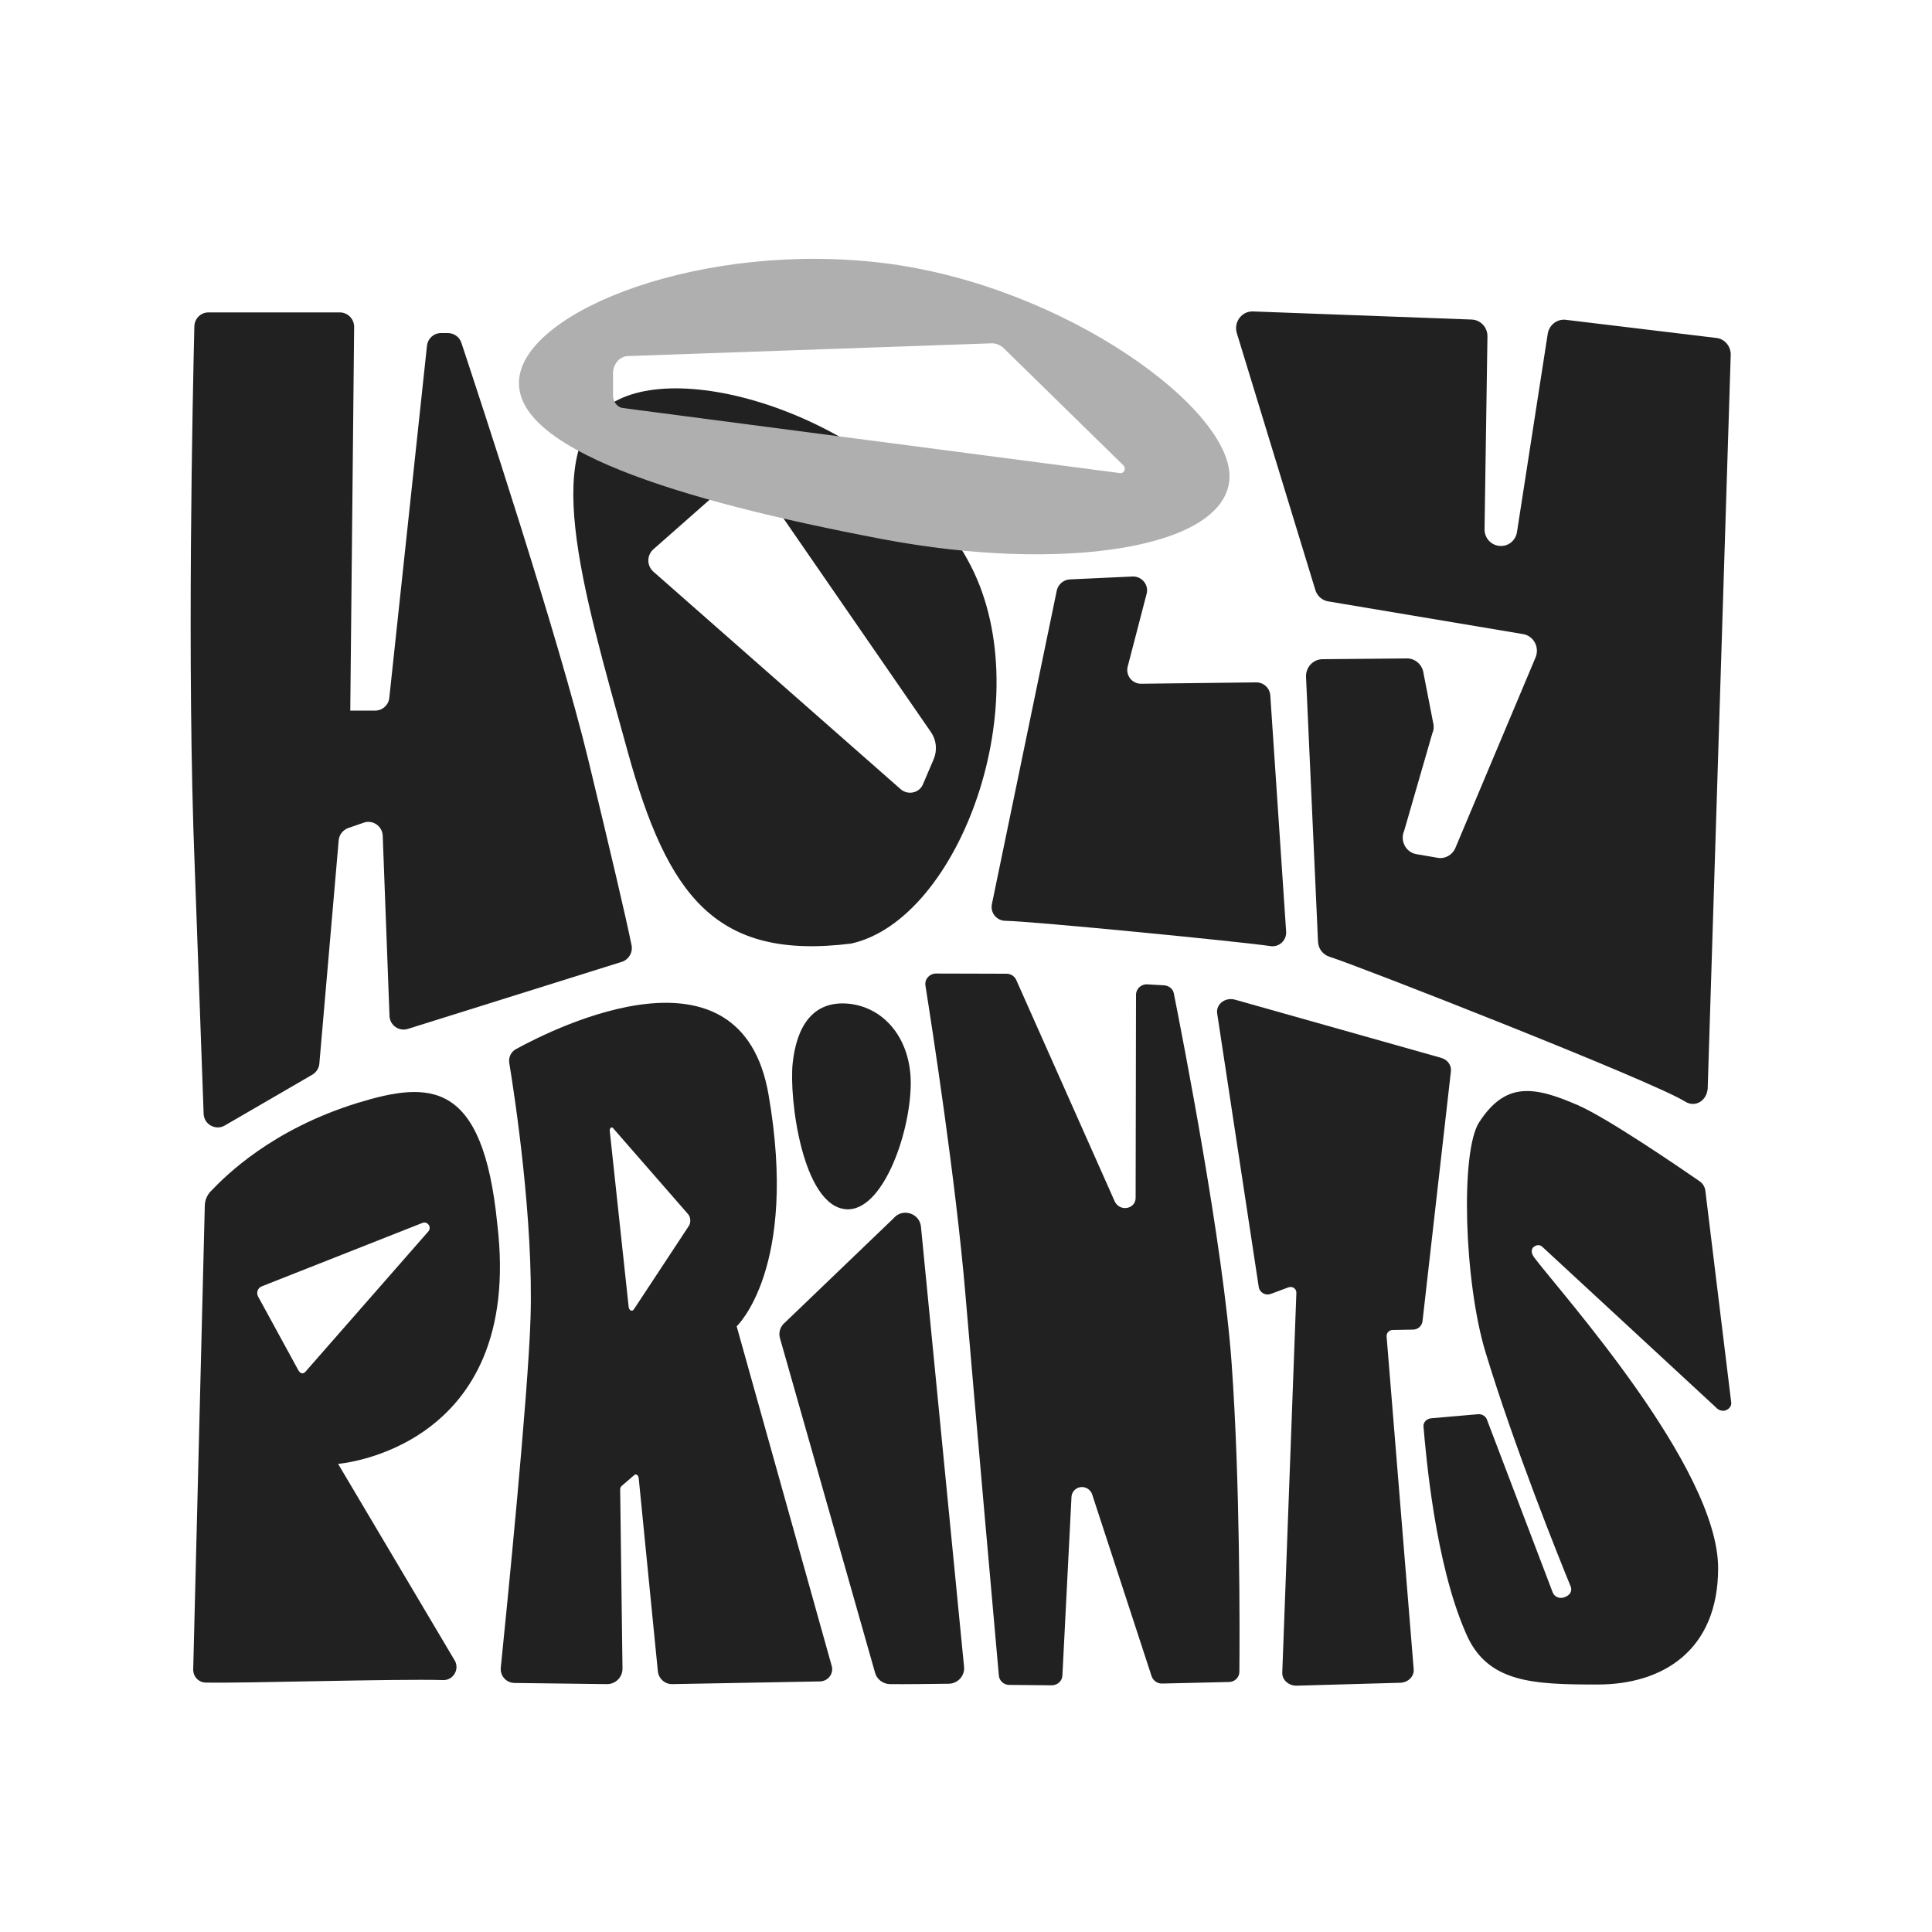
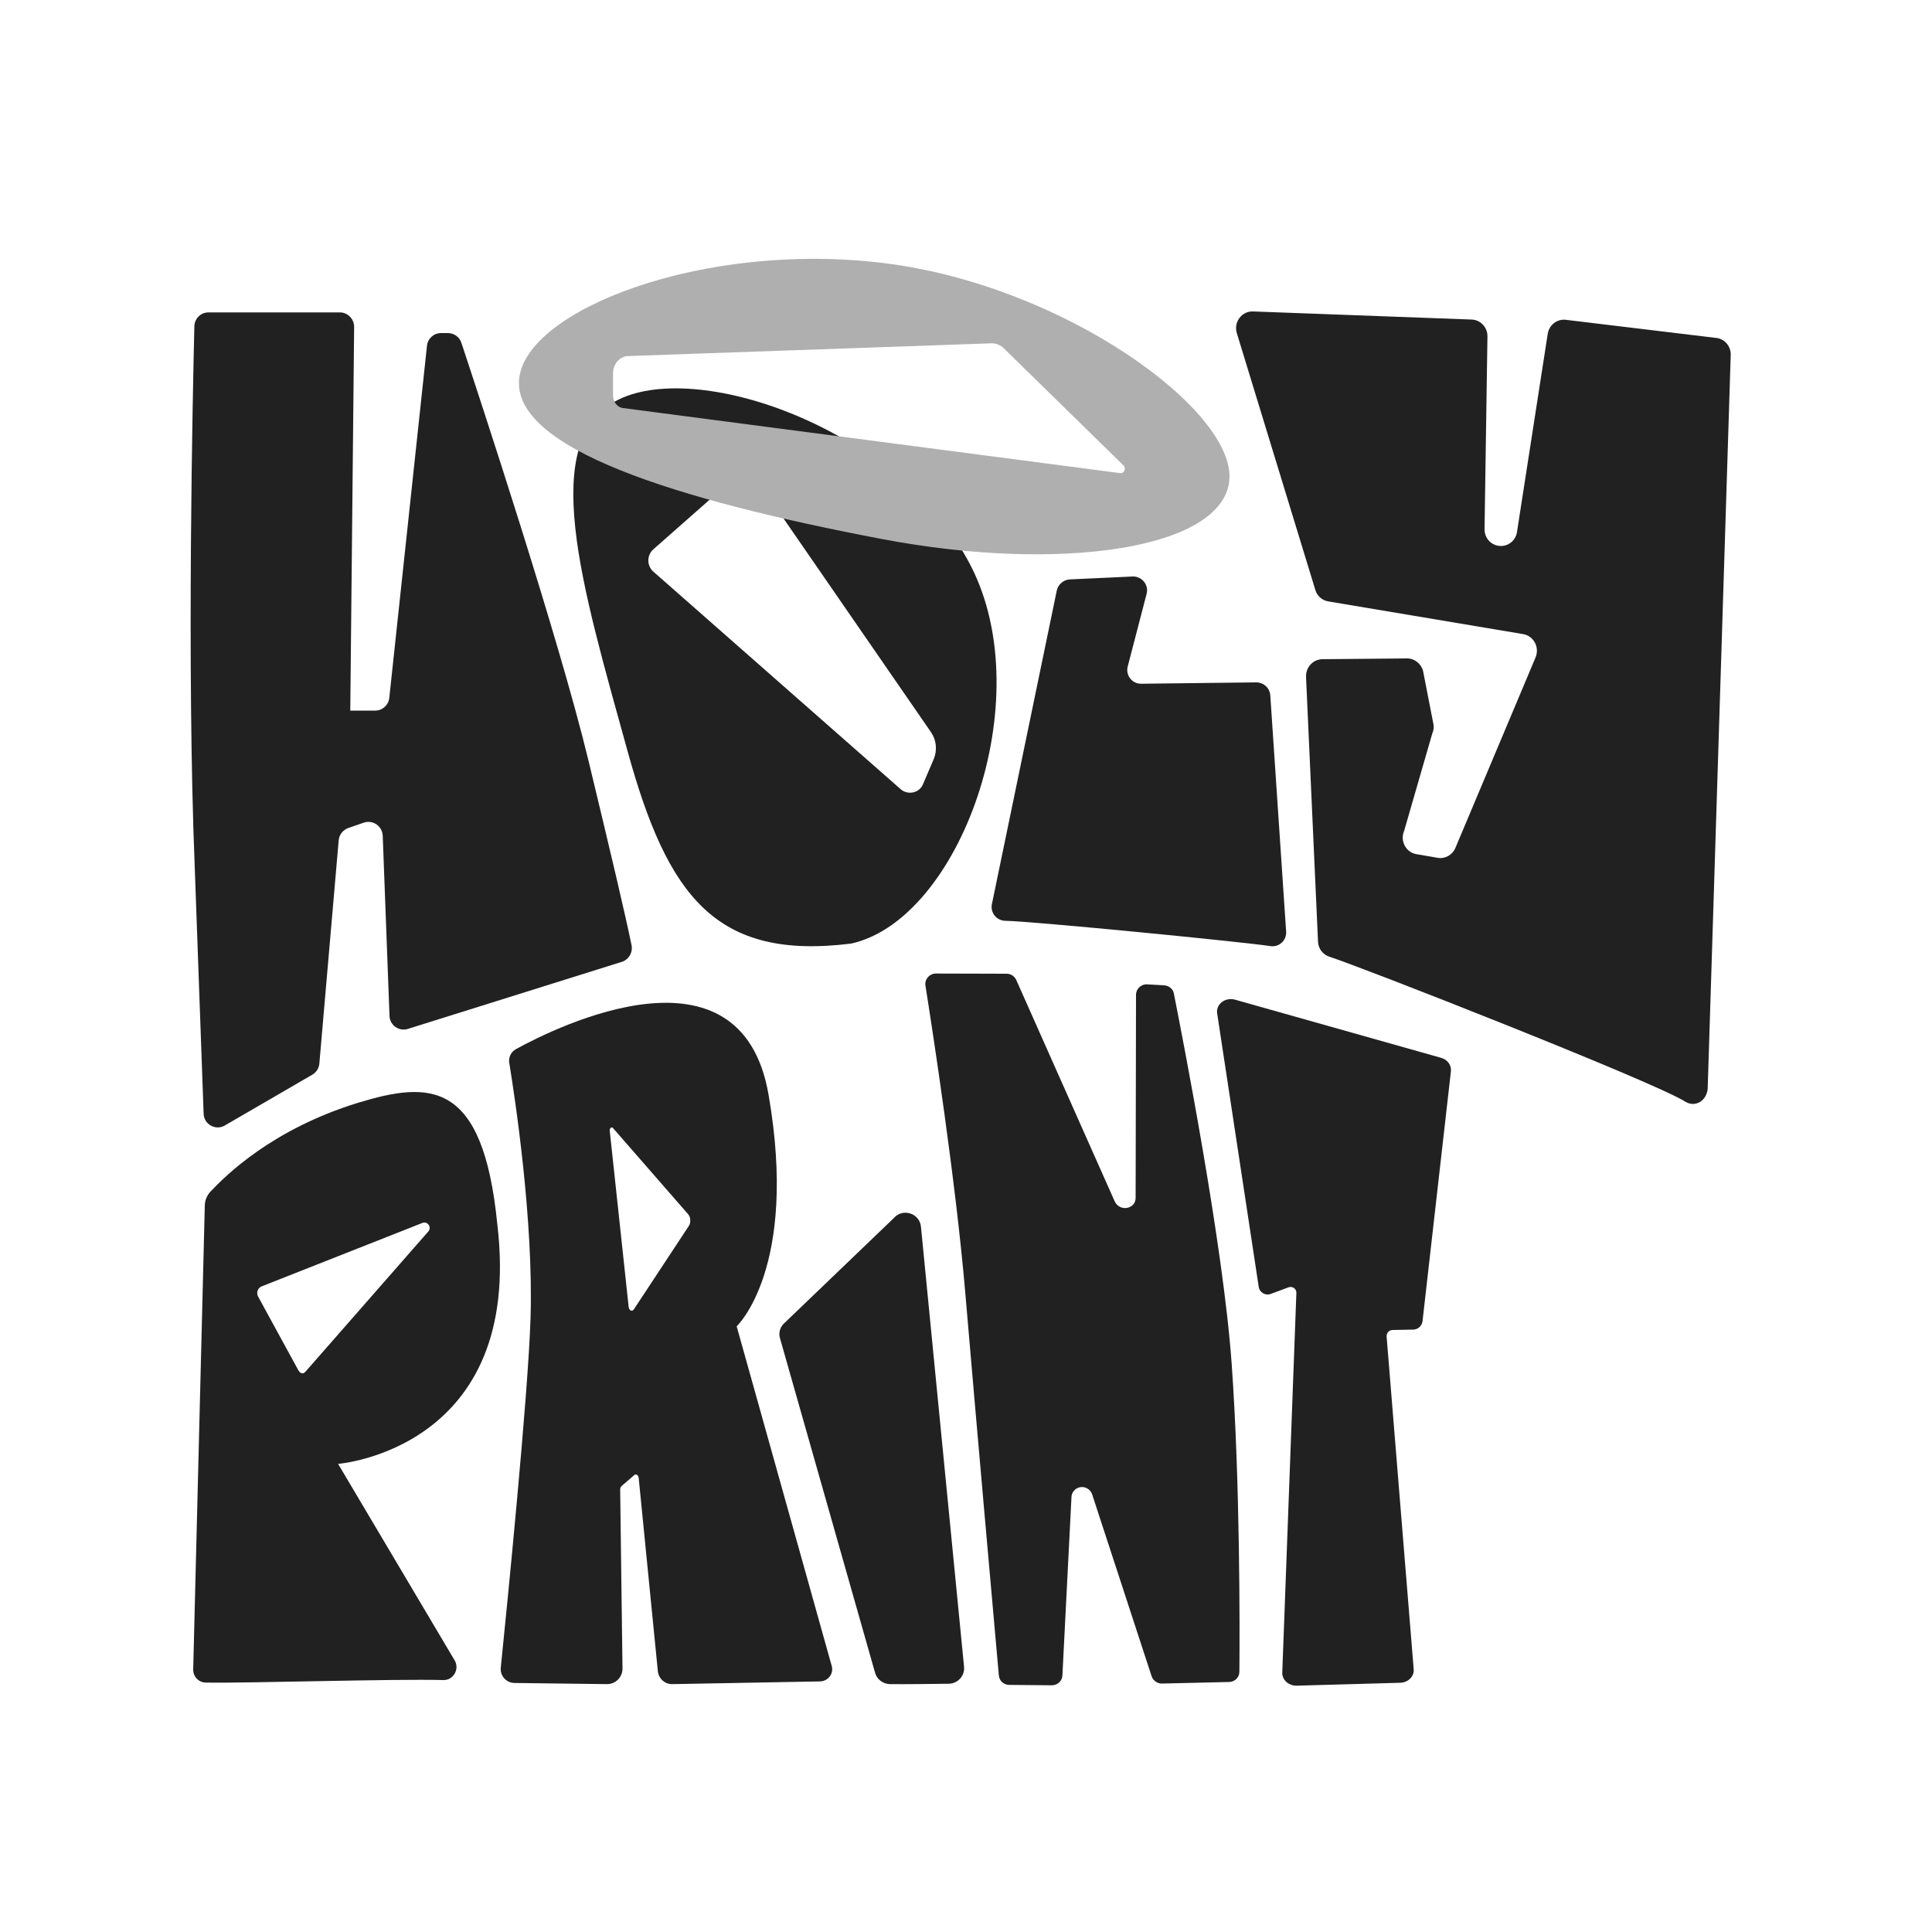
<svg xmlns="http://www.w3.org/2000/svg" xml:space="preserve" style="enable-background:new 0 0 1000 1000;" viewBox="0 0 1000 1000" y="0px" x="0px" version="1.1">
  <style type="text/css">
	.st0{fill:#E0D9D0;}
	.st1{fill:#E4E6E4;}
	.st2{fill:#E8E8E8;}
	.st3{fill:#E7E5E1;}
	.st4{fill:#EBE6D8;}
	.st5{fill:#EAE9E8;}
	.st6{fill:#D5CDB4;}
	.st7{fill:#A9642E;}
	.st8{fill:#AFAFAF;}
	.st9{fill:#212121;}
	.st10{fill:#0045AA;}
	.st11{fill:#AAAAAA;}
	.st12{fill:#0761E2;}
	.st13{fill:#0A121C;}
	.st14{fill:#A0A0A0;}
	.st15{fill:#4F5819;}
	.st16{fill:#BA482C;}
	.st17{fill:#2D2D2D;}
	.st18{fill:#1B1C21;}
	.st19{fill:#0C6BF4;}
	.st20{fill:#C1C4C6;}
	.st21{fill:#0E509E;}
	.st22{fill:#0C0C0C;}
	.st23{fill:#161616;}
	.st24{fill:#D8D8D8;}
	.st25{fill:#D1D1D1;}
	.st26{fill:#FCFCFC;}
	.st27{fill:#153D9D;}
	.st28{fill:#1B4631;}
	.st29{fill:#3E475A;}
	.st30{fill:#181617;}
	.st31{fill:#1B3660;}
	.st32{fill:#DFB8AB;}
	.st33{fill:#3E5633;}
	.st34{fill:#D0CEC6;}
	.st35{fill:#565C18;}
	.st36{fill:#536451;}
	.st37{fill:#13151A;}
	.st38{fill:#445048;}
	.st39{fill:#272727;}
	.st40{fill:#D26145;}
	.st41{fill:#19252F;}
	.st42{fill:#90251F;}
	.st43{fill:#CDCBC7;}
	.st44{fill:#EC3924;}
	.st45{fill:#E5E9E2;}
	.st46{fill:#2567C4;}
	.st47{fill:#20152E;}
	.st48{fill:#CBB646;}
	.st49{fill:#151515;}
	.st50{fill:#C7CFCE;}
	.st51{fill:#E1B63C;}
	.st52{fill:#171415;}
	.st53{fill:#683424;}
	.st54{fill:#B8B3AB;}
	.st55{fill:#B19380;}
	.st56{fill:#0F3698;}
	.st57{fill:#DD8A52;}
	.st58{fill:#21382A;}
	.st59{fill:#E1E2E0;}
	.st60{fill:#182939;}
	.st61{fill:#764343;}
	.st62{fill:#7D969A;}
	.st63{fill:#8A4325;}
	.st64{fill:#E6E2DB;}
	.st65{fill:#383A39;}
	.st66{fill:#232726;}
	.st67{fill:#E66133;}
	.st68{fill:#0C143D;}
	.st69{fill:#010208;}
	.st70{fill:#2B2B2D;}
	.st71{fill:#B7AB95;}
	.st72{fill:#4B312E;}
	.st73{fill:#9C5F53;}
	.st74{fill:#C1503A;}
	.st75{fill:#CAB4B1;}
	.st76{fill:#576D88;}
	.st77{fill:#593A3D;}
	.st78{fill:#0F1211;}
	.st79{fill:#D8B7D2;}
	.st80{fill:#E2DDD0;}
	.st81{fill:#FFFFFF;}
	.st82{fill:#020202;}
	.st83{fill:#181512;}
	.st84{fill:none;stroke:#000000;stroke-width:7;}
	.st85{opacity:0.8;}
	.st86{fill:#202020;}
	.st87{fill:none;stroke:#000000;stroke-width:4;stroke-miterlimit:10;}
</style>
  <g id="Layer_1">
    <g>
      <path d="M322,497.8c3.5-1.2,5.6-4.8,4.9-8.5c-2.9-14.4-10.8-47.9-22.3-95.6c-15.4-63.8-57-189.7-65.8-216.3    c-1-3-3.8-5-7-5h-3.5c-3.8,0-6.9,2.8-7.3,6.6l-19.5,182.2c-0.4,3.8-3.6,6.6-7.3,6.6h-12.9c0,0,0,0,0,0l2-198.6    c0-4.1-3.3-7.5-7.4-7.5h-68c-4,0-7.2,3.2-7.3,7.2c-0.8,33.4-4,175.9,0.2,280.1l4.6,127.5c0.2,5.4,6,8.7,10.7,6.2l45.3-26.3    c2.2-1.2,3.7-3.4,3.9-5.9l10-115.5c0.2-2.9,2.2-5.4,4.9-6.4l8.1-2.8c4.7-1.6,9.6,1.8,9.8,6.8l3.5,93.1c0.1,5,5,8.4,9.7,6.8    L322,497.8z" class="st9" />
      <path d="M648.5,161.2l113.3,4.2c4.6,0.2,8.2,4.1,8.1,8.8l-1.5,99.6c-0.1,4.9,3.7,8.8,8.5,8.8h0c4.2,0,7.7-3.1,8.3-7.3    l15.9-102.5c0.7-4.5,4.7-7.7,9.1-7.3l78,9.4c4.6,0.4,8,4.6,7.6,9.4l-11.9,379.1c-0.5,6.4-6.5,10.1-11.8,6.7    c-17-10.6-169-70.2-184-74.9c-3.4-1.1-5.8-4.2-5.9-7.9L676,350.4c-0.2-5,3.6-9.1,8.4-9.2l43.9-0.4c3.9,0,7.3,2.7,8.3,6.6l5.2,26.7    c0.5,1.9,0.3,3.9-0.5,5.7L726.8,430c-2.3,5.2,0.9,11.2,6.3,12.1l11,1.9c3.8,0.7,7.6-1.4,9.2-5.1l41.5-98.6    c2.2-5.3-1-11.2-6.5-12.1l-100.7-16.9c-3.2-0.5-5.9-2.8-6.8-6l-40.6-132.8C638.4,166.8,642.7,161,648.5,161.2z" class="st9" />
      <path d="M547,305.6L513.4,468c-0.9,4.4,2.4,8.5,6.9,8.6c13.9,0.2,123.9,11,137.2,13.1c4.5,0.7,8.5-2.9,8.2-7.5    l-8.2-122.3c-0.3-3.8-3.4-6.7-7.3-6.7l-59.5,0.7c-4.7,0.1-8.2-4.4-7-8.9l9.8-37.7c1.2-4.6-2.5-9.1-7.3-8.9l-32.5,1.5    C550.4,300.1,547.7,302.5,547,305.6z" class="st9" />
-       <path d="M879.7,611.4c1.7,1.2,2.8,3,3,5l13.4,109.7c0.1,1.9-1.3,3.3-2.9,3.9c-1.8,0.6-3.8-0.1-5.1-1.6l-89.2-82.5    c-2-2.2-3.9-1.5-5.4-0.2l0,0c-1.3,1.7-0.6,3.5,0.7,5.3c14.2,18.8,95.1,108.6,95.1,160.7c0,42.5-28.6,60.2-62.3,60.2    s-57.5-0.8-68.4-26.9c-15.8-36.2-20.5-91.5-21.8-106.6c-0.2-2.2,1.6-4.1,4-4.3l24.1-2.1c2.1-0.2,4,0.9,4.7,2.7l34.1,89.6    c0.9,2.3,3.7,3.4,6.1,2.4l0.9-0.4c2.1-0.9,3.1-3.1,2.3-5.1c-6-14.6-29.1-71.9-44.1-121.3c-11.1-36.5-13.1-103.9-3.3-119    c13.5-20.9,28.1-18.9,51-8.9C831.9,578.6,869.4,604.3,879.7,611.4z" class="st9" />
      <path d="M502.5,292.9C466.7,223,363,186.1,320.4,206.7s-19.2,96.5,4.4,182c20.8,75.4,45.7,108.4,115.7,99.7    C496.6,476.1,538.3,362.7,502.5,292.9z M483.3,392.9l-5.6,13.1c-1.9,4.5-7.8,5.7-11.5,2.5l-128-112.6c-3.5-3.1-3.5-8.5,0-11.6    l41.4-36.5c3.9-3.4,9.9-2.7,12.8,1.5L481.9,379C484.7,383.1,485.2,388.3,483.3,392.9z" class="st9" />
      <path d="M457.7,136.2c-93.5-11.6-185.6,24.2-189,60c-3.4,35.8,80.3,62.4,188.3,82.9c91.5,17.3,175.9,5.3,179.3-30.5    C639.7,212.8,551.2,147.8,457.7,136.2z M317.3,204.7v-11.5c0-4.8,3.5-8.8,7.8-8.9l188-6.6c2.4-0.1,4.8,0.9,6.6,2.7l61.8,60.5    c1.5,1.5,0.4,4.2-1.6,4l-257.5-33.7C319.5,210.8,317.3,208,317.3,204.7z" class="st8" />
      <path d="M403.7,692.6l49.2,173.1c0.9,3.5,4.1,5.9,7.7,6c8.1,0.1,21.3-0.1,30.5-0.2c4.7-0.1,8.3-4.1,7.9-8.7    l-22.3-227.7c-0.6-7.2-9.6-10-14.2-4.5l-57.1,54.8C403.6,687.4,403,690.1,403.7,692.6z" class="st9" />
      <path d="M630,524.5L651.5,666c0.4,3,3.5,4.8,6.3,3.7l9.2-3.4c2-0.7,4.1,0.8,4,2.9l-7.3,196.6    c-0.1,3.8,3.4,6.8,7.5,6.7l53.5-1.5c4.3-0.1,7.5-3.5,7-7.3l-14-172c-0.1-1.7,1.2-3.2,3-3.3l10.7-0.2c2.5,0,4.6-1.9,4.9-4.4    l14.7-129.4c0.3-3.1-1.8-6-5.2-6.9l-106.3-30C634.3,515.9,629.3,519.7,630,524.5z" class="st9" />
      <path d="M587.8,620l0.2-105.1c0-3.1,2.7-5.6,5.8-5.4l8.8,0.5c2.5,0.2,4.6,1.9,5,4.3c4.4,22.3,25.5,129.7,29.9,191.5    c4.4,61.2,4.2,138.9,4,159.5c0,2.9-2.4,5.3-5.4,5.3l-34.6,0.8c-2.4,0.1-4.6-1.5-5.4-3.7l-30.8-94.2c-0.5-1.5-1.7-2.8-3.2-3.4l0,0    c-3.5-1.4-7.3,1-7.5,4.7l-4.7,92.4c-0.1,2.9-2.6,5.1-5.5,5.1l-22-0.2c-2.8,0-5.2-2.1-5.4-4.9c-2.2-24.4-12-134.8-17.3-197.2    c-5-59.1-17.2-137.8-20.7-159.9c-0.5-3.2,2-6.1,5.3-6.2l36.5,0.1c2.2-0.1,4.3,1.2,5.2,3.2l51,114.7    C579.7,627.4,587.8,625.8,587.8,620z" class="st9" />
-       <path d="M471.4,561.4c-0.4,26.2-14.9,66.1-33.6,64.5c-22.4-1.9-29.5-57.2-27.5-75.7c2-18.5,10.1-32.4,28.8-30.7    C457.8,521.3,471.7,537.9,471.4,561.4z" class="st9" />
      <path d="M235.5,859.7l-60.5-102c0,0,96.3-7.5,82.4-124.1c-7.4-74.8-34.9-74.2-72.4-62.7c-44.3,13.7-68.1,37.5-76,45.8    c-1.9,2-3,4.7-3,7.5l-6,240c0,3.7,2.9,6.7,6.6,6.7c20.4,0.4,97.2-2,122.8-1.3C234.4,869.8,237.9,864.3,235.5,859.7z M158.1,710    c-1.2,1.4-2.7,1-3.7-0.8l-20.8-38.1c-1.1-2-0.2-4.5,1.9-5.3l83.1-32.8c2.7-1.1,5,2.2,3.1,4.4L158.1,710z" class="st9" />
      <path d="M430.5,862.3l-49.2-175.8c0,0,32.1-30,16.5-119.9c-14.2-82.2-109.2-35.4-130.7-23.6c-2.6,1.4-4,4.3-3.5,7.2    c2.9,17.7,12.6,81.4,11,132.1c-1.2,39.6-12.3,150.5-15.4,180.9c-0.4,4.2,2.8,7.8,7,7.9l47.8,0.6c4.6,0.1,8.3-3.6,8.2-8.2    l-1.2-92.5c0-0.8,0.3-1.5,0.8-1.9l6.5-5.6c0.9-0.8,2.1,0,2.3,1.6l9.9,99.9c0.4,3.9,3.7,6.8,7.5,6.7l76.4-1.4    C428.7,870.2,431.6,866.2,430.5,862.3z M356.5,634.6l-28.4,43.1c-0.9,1.4-2.5,0.6-2.7-1.2l-9.8-91.2c-0.1-1.3,0.9-2.3,1.7-1.4    l38.9,44.6C357.5,630,357.7,632.9,356.5,634.6z" class="st9" />
    </g>
  </g>
  <g id="Layer_2">
</g>
</svg>